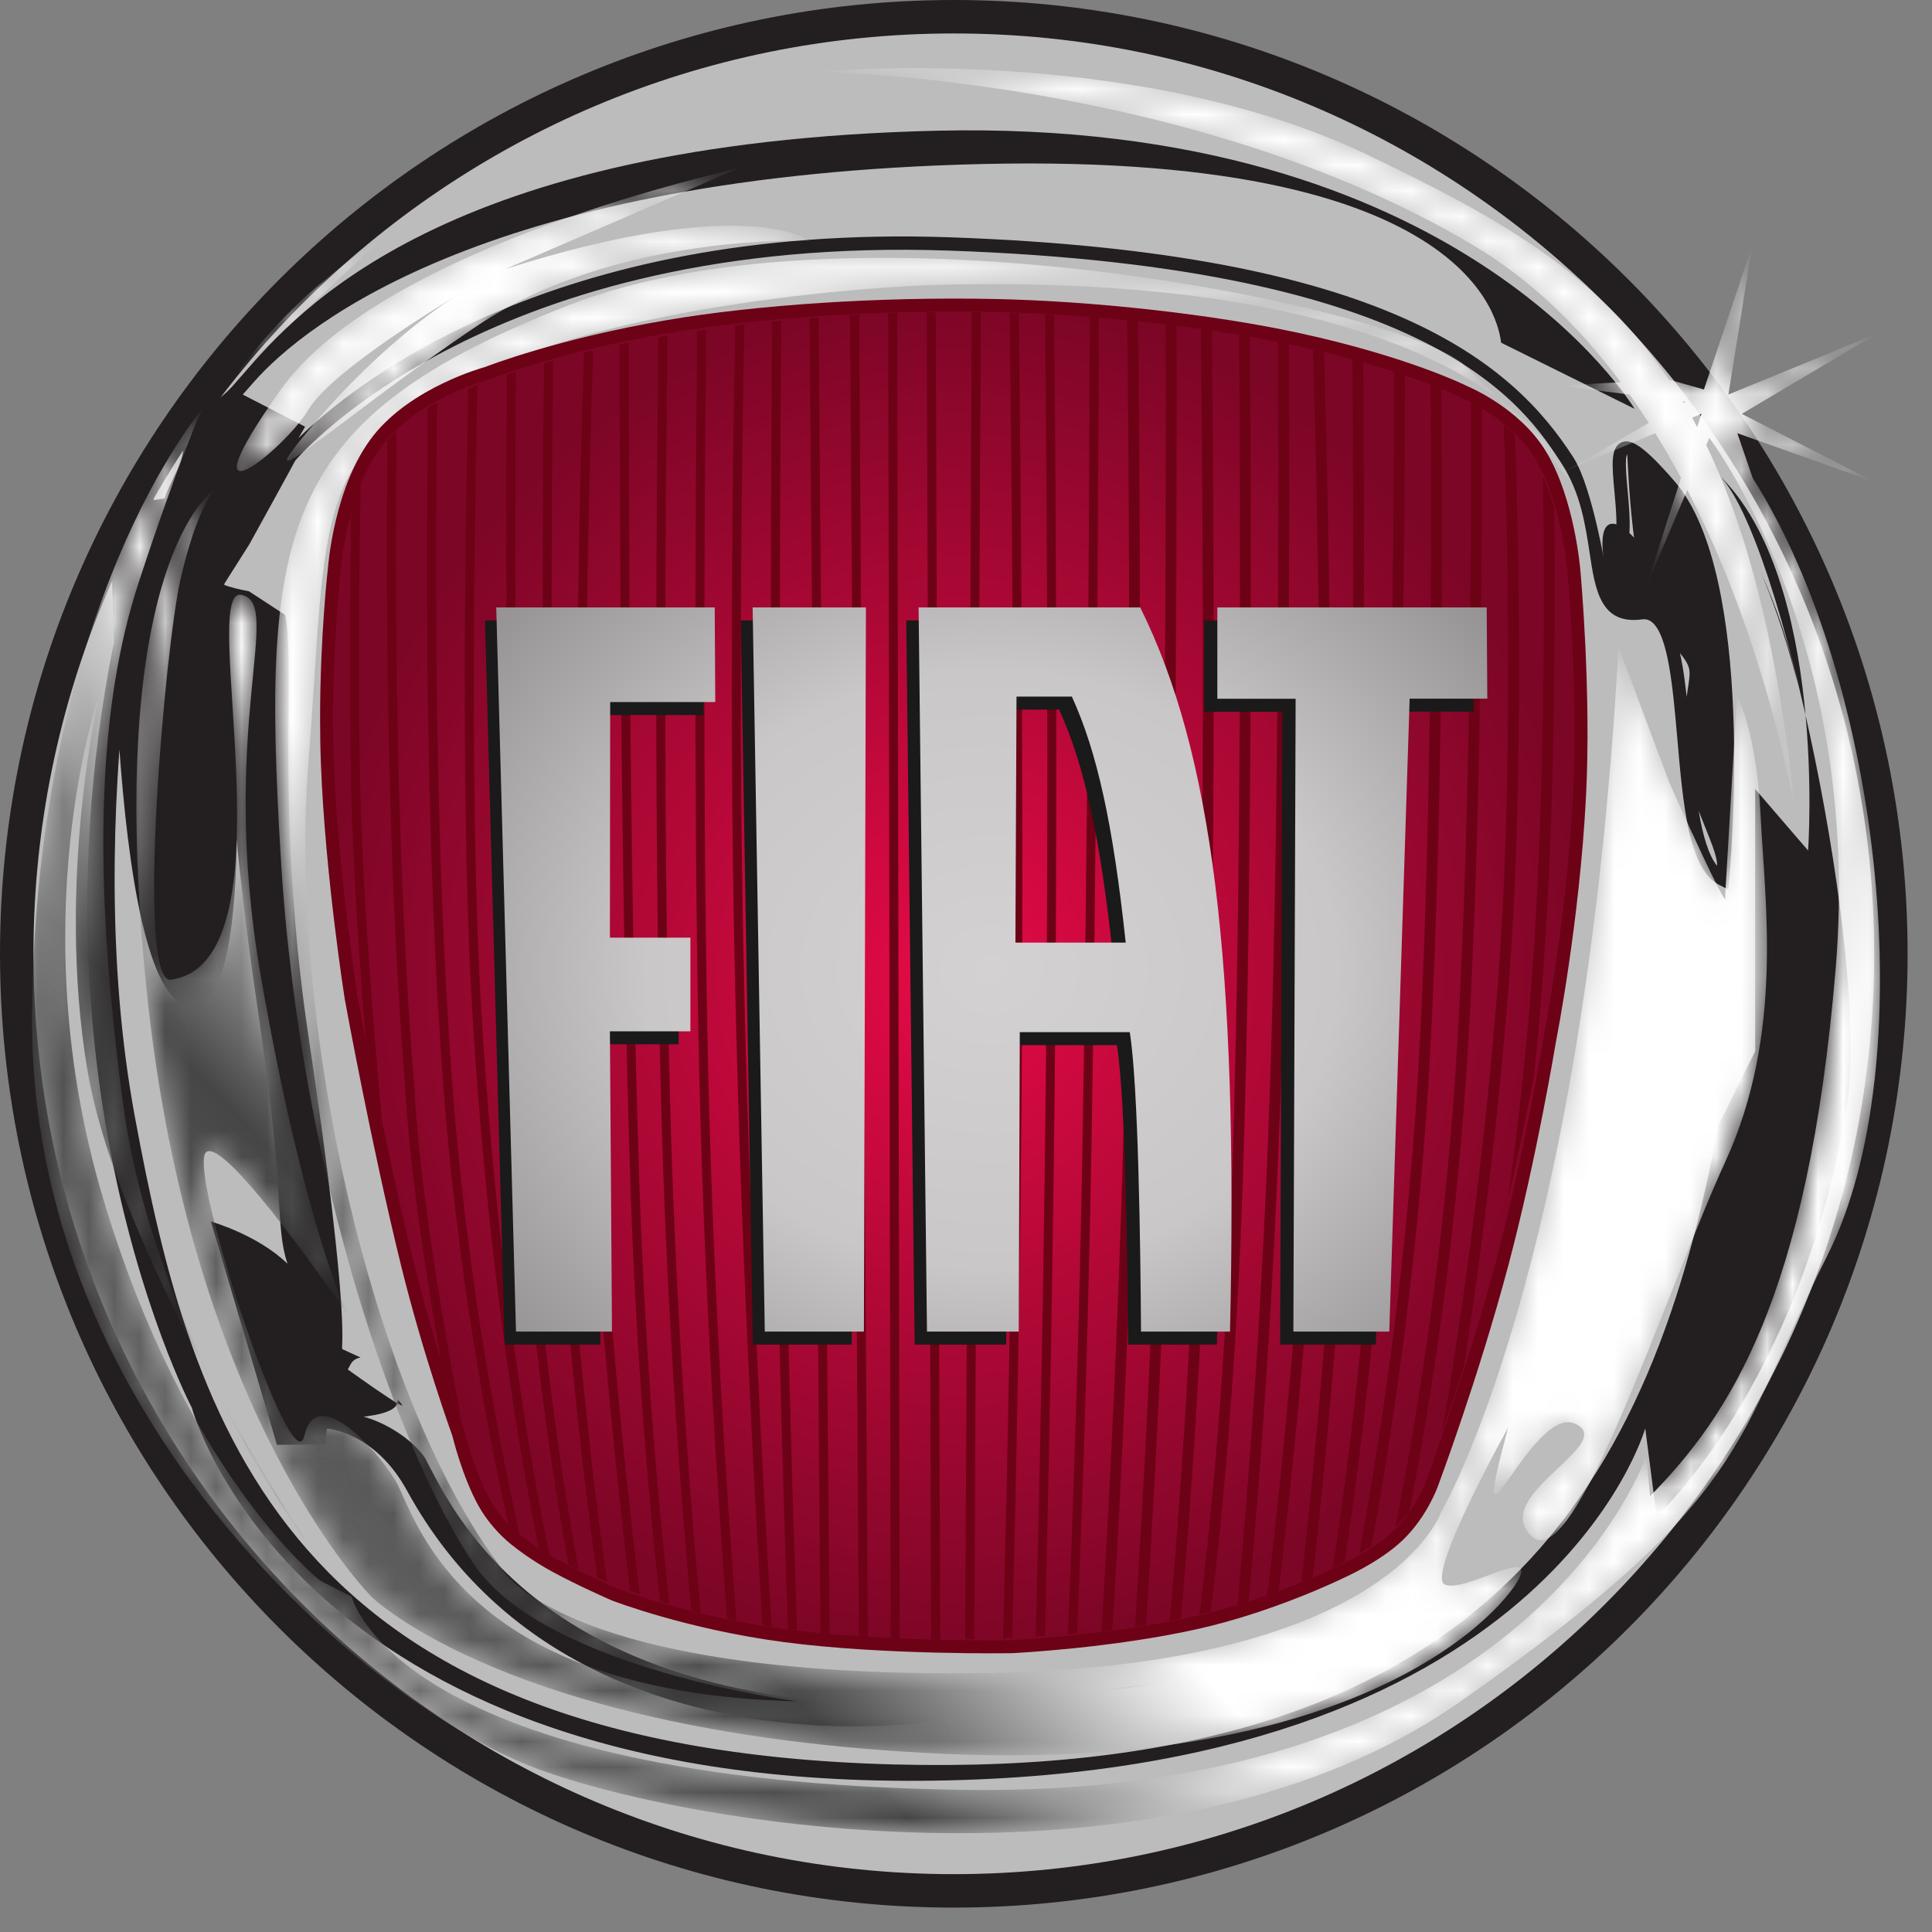
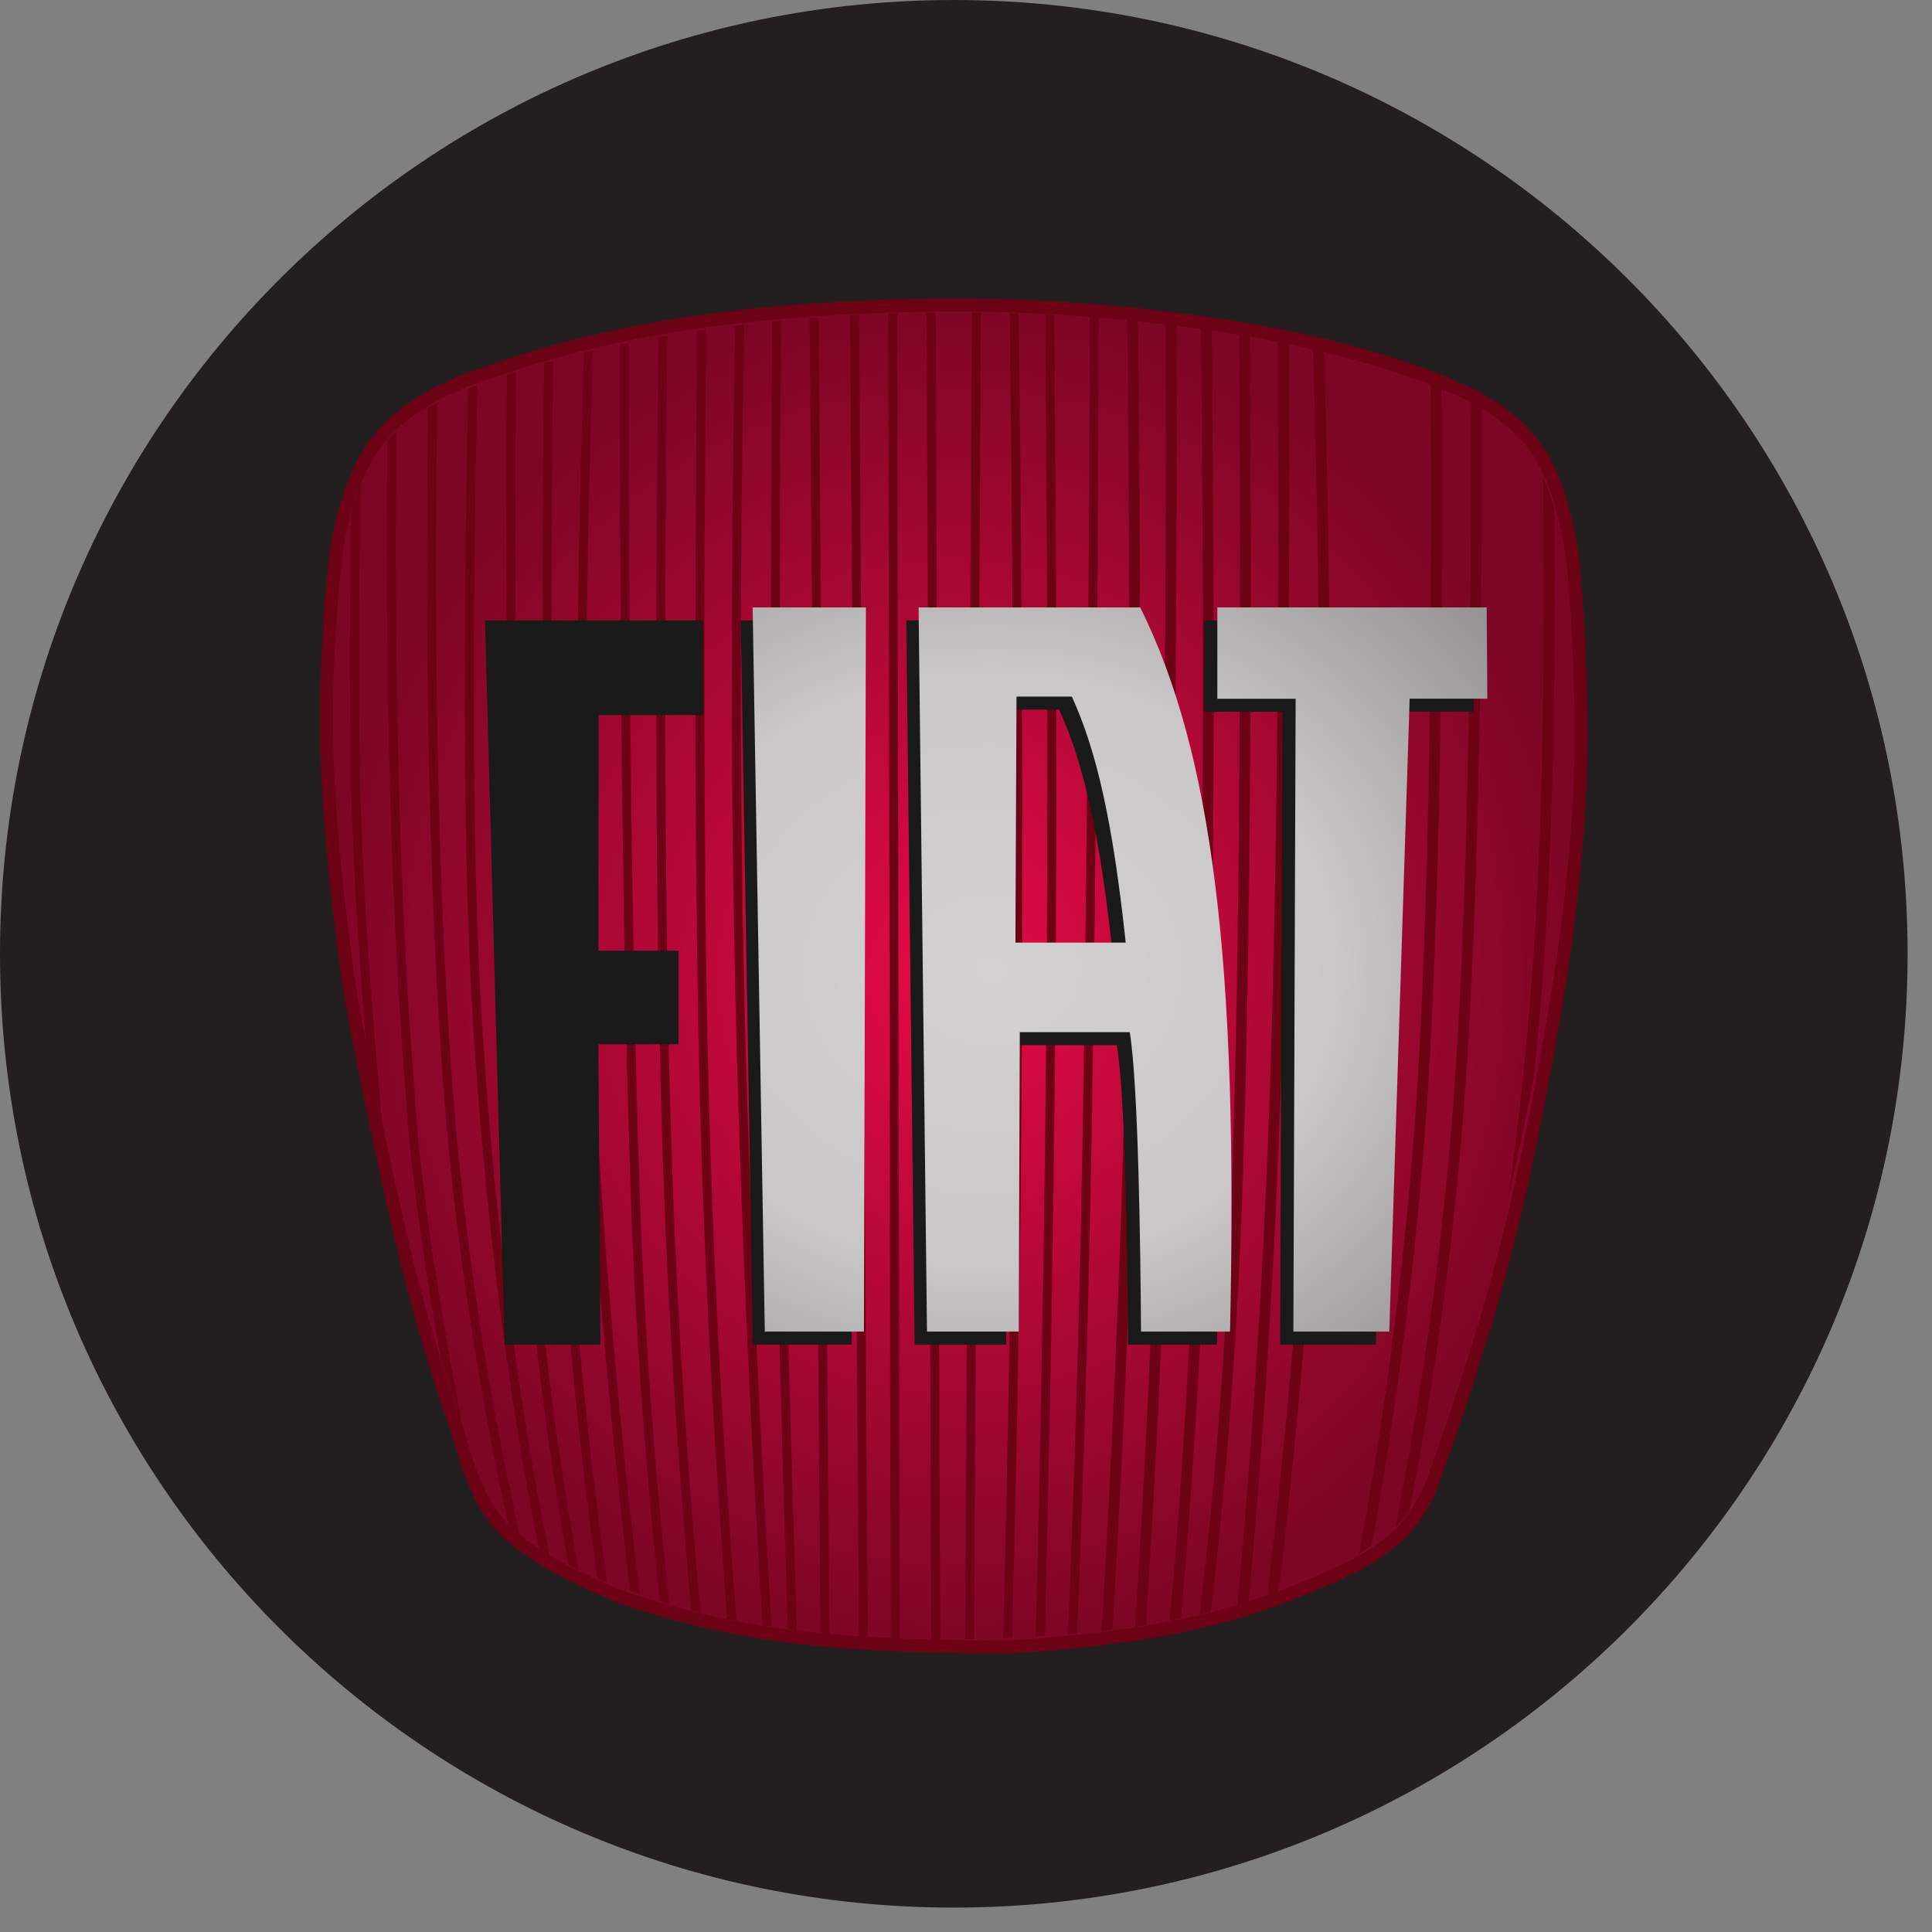
<svg xmlns="http://www.w3.org/2000/svg" width="76" height="76" viewBox="0 0 76 76" fill="none">
  <rect x="0" y="0" width="76" height="76" fill="#808080" stroke="none" />
  <path d="M75.04 37.519C75.04 58.242 58.241 75.04 37.52 75.04C16.798 75.04 0 58.242 0 37.519C0 16.799 16.798 0 37.52 0C58.241 0 75.04 16.799 75.04 37.519Z" fill="#231F20" />
-   <path d="M73.724 37.519C73.724 57.515 57.515 73.724 37.52 73.724C17.526 73.724 1.316 57.515 1.316 37.519C1.316 17.525 17.526 1.316 37.521 1.316C57.515 1.316 73.724 17.525 73.724 37.519Z" fill="#BDBCBC" />
  <path d="M8.402 19.286C8.402 19.316 4.385 19.927 4.389 19.946C4.409 20.046 4.181 40.609 7.85 39.574C10.265 38.438 8.965 25.039 8.965 26.841C8.965 29.353 9.209 33.473 10.173 39.944C11.259 47.233 10.801 48.141 11.308 49.711C10.13 48.567 8.297 48.052 8.297 48.052L10.896 56.837L12.81 56.817C12.81 56.817 12.837 56.227 12.863 56.199C12.914 56.199 14.753 56.335 16.017 58.648C23.328 72.03 42.578 66.884 37.539 67.174L45.471 66.219C22.24 70.194 17.882 59.482 16.714 57.344C15.982 56.271 13.878 55.148 12.556 55.787C12.556 55.787 15.784 55.916 15.641 55.06C16.649 56.04 13.132 53.475 13.132 53.475L13.309 54.031C13.855 54.086 13.609 53.497 14.184 53.401L13.47 53.074C13.379 52.962 13.867 52.38 12.125 40.692C11.168 34.27 11.361 29.27 11.361 26.782C11.361 24.371 11.204 24.201 11.208 24.183L9.793 23.259L9.521 23.204C9.131 23.124 8.744 22.999 8.577 22.907C8.664 22.777 8.714 22.605 8.714 22.32C8.714 22.044 8.684 21.686 8.646 21.222C8.595 20.602 8.62 18.38 8.534 19.122C4.024 58.27 10.268 14.741 9.501 15.577L9.94 15.08C12.064 12.627 19.487 6.899 38.639 6.452C58.893 5.977 58.984 13.375 59.054 13.483L64.3 16.082C64.231 15.97 57.416 4.66 36.848 5.142C17.466 5.596 11.712 12.235 9.546 14.735L9.118 15.221C8.228 16.193 7.206 16.201 7.206 17.632C7.206 18.396 6.349 19.414 6.401 20.046C8.902 24.438 8.039 22.267 8.402 19.286ZM63.788 17.403C63.346 17.592 63.413 18.309 63.505 19.301C63.572 20.04 63.65 20.877 63.505 21.462L64.01 21.59C64.178 20.918 64.095 20.033 64.023 19.252C63.977 18.756 63.907 18.004 64.013 17.871C64.025 17.888 64.171 23.465 65.321 24.795C67.149 26.911 66.237 25.693 66.237 29.381C66.237 31.198 67.597 33.316 67.543 34.058C66.866 33.201 66.673 30.995 66.501 29.017C66.299 26.713 66.126 24.724 65.307 24.063C66.317 23.177 62.808 18.538 63.048 21.68C63.213 22.779 62.675 19.212 61.895 17.998C59.505 14.278 54.552 9.931 37.344 9.334C21.569 8.786 13.751 15.261 11.741 17.236L12.002 16.785L9.439 15.464L8.714 23.139L9.811 21.407C9.811 21.407 11.582 18.196 11.614 18.12C11.891 17.795 19.366 9.234 37.325 9.858C56.469 10.522 59.965 15.961 61.458 18.283C62.176 19.402 62.365 20.654 62.533 21.758C62.752 23.212 62.961 24.585 64.593 24.365C64.743 24.346 64.867 24.379 64.981 24.472C65.628 24.993 65.807 27.062 65.982 29.061C66.211 31.708 66.43 34.207 67.646 34.819L67.985 34.99L68.021 34.61C68.067 34.124 69.115 22.686 65.876 18.936C64.601 17.459 64.131 17.255 63.788 17.403ZM70.712 26.884C70.384 25.363 69.892 23.882 69.244 22.468C69.612 23.316 70.2 24.827 70.712 26.884ZM69.244 22.468C69.171 22.296 69.094 22.126 69.015 21.957C69.1 22.128 69.167 22.297 69.244 22.468ZM67.613 18.681C71.893 22.808 71.125 33.456 71.125 33.456L69.043 31.038V41.355L67.602 44.257C65.039 57.961 58.954 70.052 35.092 69.407C11.231 68.762 7.548 56.026 5.306 43.935C3.064 31.844 6.266 18.624 6.266 18.624C-0.78 39.582 7.548 55.381 7.548 55.381C7.548 55.381 11.551 70.213 36.214 70.052C60.875 69.891 64.719 56.187 64.719 56.187L65.167 59.646C65.167 59.646 70.896 54.406 72.657 43.443C73.549 37.893 70.1 21.079 67.613 18.681ZM69.015 21.957C68.932 21.783 68.882 21.687 68.882 21.687C68.928 21.777 68.971 21.867 69.015 21.957Z" fill="#231F20" />
  <mask id="mask0_5710_4154" style="mask-type:luminance" maskUnits="userSpaceOnUse" x="1" y="2" width="73" height="71">
    <path d="M70.615 31.887C70.628 32.015 70.643 32.135 70.657 32.263C71.068 36.361 71.257 35.264 70.615 31.887ZM9.334 14.695C9.334 14.695 12.595 11.687 14.923 9.472C14.923 9.472 11.818 11.212 9.334 14.695ZM8.466 54.605C10.312 58.329 12.129 60.753 12.129 60.753C12.129 60.753 10.398 58.141 8.466 54.605ZM68.949 18.81L68.342 17.041L73.761 18.968L68.518 16.281L73.843 13.121L67.991 15.52L68.928 9.669L67.028 15.321L65.651 14.932C62.763 10.639 58.796 8.49 53.803 6.096C44.524 1.643 32.156 2.824 32.156 2.824C32.156 2.824 46.757 3.01 57.926 9.63C60.233 10.997 62.156 12.893 63.753 15.036L61.342 15.169L64.105 15.522C64.365 15.889 64.617 16.262 64.859 16.641L61.652 18.494L65.112 17.041C65.468 17.617 65.806 18.204 66.126 18.8L64.757 23.083L66.374 19.271C68.771 23.907 70.034 28.832 70.615 31.887C69.944 25.491 68.774 20.931 67.12 17.511L67.24 17.227C67.24 17.227 73.295 25.141 72.209 38.12C71.122 51.099 68.017 55.689 64.912 58.854L64.757 57.271C64.757 57.271 60.255 70.725 37.9 70.408C15.543 70.091 13.836 62.812 13.836 62.812L12.594 62.177C12.594 62.177 7.316 58.063 4.056 47.141C0.795 36.22 3.9 27.357 3.9 27.357C3.9 27.357 2.193 34.637 3.435 42.076C4.078 45.931 6.388 50.803 8.466 54.605C6.94 51.529 5.394 47.567 4.832 43.343C3.589 34.004 3.9 27.673 5.452 22.925C7.005 18.177 7.937 16.119 7.937 16.119C7.937 16.119 1.416 23.717 1.261 39.861C1.106 56.005 14.767 67.085 20.822 69.459C26.877 71.833 45.972 74.998 57.46 66.927C68.949 58.854 68.172 56.797 71.898 49.357C75.625 41.918 74.072 26.882 68.949 18.81V18.81ZM66.23 15.849C66.217 15.828 66.206 15.808 66.193 15.788L66.309 15.803L66.23 15.849ZM66.763 16.802C66.698 16.678 66.633 16.552 66.566 16.431L66.931 16.277L66.763 16.802ZM12.129 16.119C13.06 14.536 17.872 11.687 17.872 11.687C17.872 11.687 15.233 13.271 12.284 16.753C9.334 20.234 13.371 16.436 18.804 12.795C24.238 9.155 31.845 9.472 31.845 9.472C31.845 9.472 29.361 7.572 19.891 10.58L29.051 6.623C29.051 6.623 15.079 9.63 11.042 15.328C7.005 21.026 11.197 17.702 12.129 16.119V16.119ZM58.861 15.618C60.574 17.397 61.808 18.968 61.808 18.968C61.808 18.968 61.303 17.368 58.861 15.618V15.618ZM5.763 38.911C7.471 55.689 14.613 62.812 14.613 62.812C14.613 62.812 20.046 68.193 36.968 68.984C53.889 69.775 59.324 63.128 59.79 62.02C60.256 60.912 57.616 62.653 56.84 62.336C56.063 62.02 59.324 56.163 59.324 56.163C57.616 62.494 60.256 55.214 61.963 56.005C63.671 56.796 58.547 58.854 60.256 60.437C61.963 62.02 65.532 50.782 67.862 45.717C70.191 40.652 69.415 35.429 69.26 32.105C69.105 28.781 68.328 27.357 68.328 27.357L67.862 35.271C67.862 35.271 68.174 36.379 65.689 30.838L63.671 25.457C62.274 50.149 56.684 59.488 56.684 59.488C56.684 59.488 54.666 65.66 38.365 65.819C22.064 65.976 19.735 61.703 19.735 61.703C14.457 54.739 11.352 39.861 12.129 30.048C12.905 20.235 12.129 17.543 19.115 14.536C26.101 11.529 36.657 11.212 36.657 11.212C49.337 10.855 55.712 13.361 58.861 15.618C58.455 15.196 58.04 14.782 57.616 14.378C55.287 12.163 33.708 7.572 22.375 12.004C11.042 16.436 10.266 20.709 11.042 33.688C11.819 46.667 15.855 57.429 18.649 61.545C21.444 65.66 31.38 66.927 31.38 66.927C17.873 66.609 16.32 59.488 15.544 58.221C14.768 56.954 12.439 54.422 11.973 56.48C11.508 58.537 7.334 45.956 8.11 45.322C8.886 44.689 13.681 51.732 13.681 51.732C13.681 51.732 11.973 48.249 10.266 38.436C8.558 28.623 11.197 23.717 9.489 23.4C7.782 23.083 11.613 37.88 6.722 38.538C5.328 38.726 6.485 25.451 7.107 22.761C7.727 20.07 8.403 19.284 8.403 19.284C8.403 19.284 4.056 22.134 5.763 38.911Z" fill="white" />
  </mask>
  <g mask="url(#mask0_5710_4154)">
-     <path d="M9.334 14.695C9.334 14.695 12.595 11.687 14.923 9.472C14.923 9.472 11.818 11.212 9.334 14.695ZM8.466 54.605C10.312 58.329 12.129 60.753 12.129 60.753C12.129 60.753 10.398 58.141 8.466 54.605ZM68.949 18.81L68.342 17.041L73.761 18.968L68.518 16.281L73.843 13.121L67.991 15.52L68.928 9.669L67.028 15.321L65.651 14.932C62.763 10.639 58.796 8.49 53.803 6.096C44.524 1.643 32.156 2.824 32.156 2.824C32.156 2.824 46.757 3.01 57.926 9.63C60.233 10.997 62.156 12.893 63.753 15.036L61.342 15.169L64.105 15.522C64.365 15.889 64.617 16.262 64.859 16.641L61.652 18.494L65.112 17.041C65.468 17.617 65.806 18.204 66.126 18.8L64.757 23.083L66.374 19.271C68.771 23.907 70.034 28.832 70.615 31.887C69.944 25.491 68.774 20.931 67.12 17.511L67.24 17.227C67.24 17.227 73.295 25.141 72.209 38.12C71.122 51.099 68.017 55.689 64.912 58.854L64.757 57.271C64.757 57.271 60.255 70.725 37.9 70.408C15.543 70.091 13.836 62.812 13.836 62.812L12.594 62.177C12.594 62.177 7.316 58.063 4.056 47.141C0.795 36.22 3.9 27.357 3.9 27.357C3.9 27.357 2.193 34.637 3.435 42.076C4.078 45.931 6.388 50.803 8.466 54.605C6.94 51.529 5.394 47.567 4.832 43.343C3.589 34.004 3.9 27.673 5.452 22.925C7.005 18.177 7.937 16.119 7.937 16.119C7.937 16.119 1.416 23.717 1.261 39.861C1.106 56.005 14.767 67.085 20.822 69.459C26.877 71.833 45.972 74.998 57.46 66.927C68.949 58.854 68.172 56.797 71.898 49.357C75.625 41.918 74.072 26.882 68.949 18.81ZM66.23 15.849C66.217 15.828 66.206 15.808 66.193 15.788L66.309 15.803L66.23 15.849ZM66.763 16.802C66.698 16.678 66.633 16.552 66.566 16.431L66.931 16.277L66.763 16.802ZM12.129 16.119C13.06 14.536 17.872 11.687 17.872 11.687C17.872 11.687 15.233 13.271 12.284 16.753C9.334 20.234 13.371 16.436 18.804 12.795C24.238 9.155 31.845 9.472 31.845 9.472C31.845 9.472 29.361 7.572 19.891 10.58L29.051 6.623C29.051 6.623 15.079 9.63 11.042 15.328C7.005 21.026 11.197 17.702 12.129 16.119ZM58.861 15.618C60.574 17.397 61.808 18.968 61.808 18.968C61.808 18.968 61.303 17.368 58.861 15.618ZM5.763 38.911C7.471 55.689 14.613 62.812 14.613 62.812C14.613 62.812 20.046 68.193 36.968 68.984C53.889 69.775 59.324 63.128 59.79 62.02C60.256 60.912 57.616 62.653 56.84 62.336C56.063 62.02 59.324 56.163 59.324 56.163C57.616 62.494 60.256 55.214 61.963 56.005C63.671 56.796 58.547 58.854 60.256 60.437C61.963 62.02 65.532 50.782 67.862 45.717C70.191 40.652 69.415 35.429 69.26 32.105C69.105 28.781 68.328 27.357 68.328 27.357L67.862 35.271C67.862 35.271 68.174 36.379 65.689 30.838L63.671 25.457C62.274 50.149 56.684 59.488 56.684 59.488C56.684 59.488 54.666 65.66 38.365 65.819C22.064 65.976 19.735 61.703 19.735 61.703C14.457 54.739 11.352 39.861 12.129 30.048C12.905 20.235 12.129 17.543 19.115 14.536C26.101 11.529 36.657 11.212 36.657 11.212C49.337 10.855 55.712 13.361 58.861 15.618C58.455 15.196 58.04 14.782 57.616 14.378C55.287 12.163 33.708 7.572 22.375 12.004C11.042 16.436 10.266 20.709 11.042 33.688C11.819 46.667 15.855 57.429 18.649 61.545C21.444 65.66 31.38 66.927 31.38 66.927C17.873 66.609 16.32 59.488 15.544 58.221C14.768 56.954 12.439 54.422 11.973 56.48C11.508 58.537 7.334 45.956 8.11 45.322C8.886 44.689 13.681 51.732 13.681 51.732C13.681 51.732 11.973 48.249 10.266 38.436C8.558 28.623 11.197 23.717 9.489 23.4C7.781 23.083 11.613 37.88 6.722 38.538C5.328 38.726 6.485 25.451 7.107 22.761C7.727 20.07 8.403 19.284 8.403 19.284C8.403 19.284 4.056 22.134 5.763 38.911Z" fill="url(#paint0_linear_5710_4154)" />
-   </g>
+     </g>
  <path d="M39.825 64.777C39.851 64.775 43.715 64.586 47.086 63.827C50.015 63.167 52.606 61.907 52.632 61.895L52.642 61.889L52.652 61.885C52.667 61.879 54.111 61.255 54.999 60.406C55.9 59.545 56.309 58.419 56.313 58.408C56.331 58.359 57.908 54.157 59.1 49.668C60.197 45.538 60.95 40.972 60.958 40.926C60.97 40.866 61.879 36.252 62.134 31.345C62.349 27.22 61.922 22.537 61.917 22.49C61.915 22.455 61.695 19.682 60.583 17.868C59.582 16.239 57.651 15.439 57.632 15.431L57.615 15.424L57.599 15.415C57.576 15.404 55.334 14.281 51.081 13.355C47.689 12.617 42.974 12.091 39.069 12.015C34.606 11.927 29.814 12.238 26.253 12.847C21.982 13.577 19.206 14.662 19.179 14.672L19.155 14.681L19.131 14.688C19.104 14.695 16.336 15.454 14.881 17.301C13.403 19.177 13.164 22.26 13.162 22.291L13.16 22.31C13.155 22.342 12.846 25 12.846 28.259C12.846 28.843 12.855 29.446 12.879 30.058C13.046 34.398 13.805 39.208 13.812 39.256C13.821 39.303 14.849 44.95 16.021 49.71C16.89 53.238 18.021 56.359 18.032 56.39L18.04 56.413L18.045 56.435C18.05 56.451 18.435 58.035 19.062 59.14C19.608 60.102 20.411 60.667 20.42 60.672L20.433 60.681L20.446 60.692C20.452 60.696 20.999 61.138 21.838 61.598C22.805 62.127 24.1 62.695 24.155 62.718C24.246 62.754 27.102 63.846 30.866 64.343C34.797 64.862 39.775 64.778 39.825 64.777Z" fill="url(#paint1_radial_5710_4154)" stroke="#6D0115" stroke-width="0.509" />
  <path d="M22.766 61.753C22.595 61.675 22.502 61.63 22.502 61.63C22.493 61.626 22.444 61.604 22.366 61.568L22.337 61.399C21.663 57.682 20.634 50.891 20.297 42.61C19.881 32.873 19.897 20.938 19.937 15.157V14.739C20.05 14.701 20.168 14.662 20.29 14.623L20.292 15.042C20.252 20.773 20.233 32.799 20.651 42.596C20.994 51.021 22.054 57.897 22.724 61.55L22.766 61.753Z" fill="#6D0115" />
  <path d="M23.879 62.23C23.743 62.175 23.615 62.122 23.496 62.072L23.463 61.811C22.972 58.311 22.103 51.174 21.69 42.046C21.252 32.342 21.331 20.144 21.399 14.598L21.4 14.287C21.515 14.254 21.634 14.22 21.754 14.187L21.755 14.531C21.686 20.038 21.605 32.292 22.044 42.031C22.466 51.366 23.366 58.611 23.848 62.007L23.879 62.23ZM32.203 12.784C32.292 23.534 32.549 54.543 32.624 63.526L32.631 64.285C32.516 64.273 32.398 64.259 32.279 64.246L32.27 63.525C32.196 54.548 31.939 23.619 31.85 12.831L31.841 12.517C31.96 12.506 32.079 12.496 32.198 12.487L32.203 12.784ZM36.812 12.644L36.98 63.782L36.982 64.499C36.858 64.501 36.739 64.501 36.626 64.502V63.688C36.59 53.016 36.487 21.776 36.457 12.528L36.455 12.287L36.801 12.283L36.812 12.644ZM38.581 12.691L38.328 63.782L38.327 64.474C38.204 64.478 38.085 64.48 37.967 64.483L37.972 63.922C38.017 54.847 38.175 23.067 38.227 12.622L38.218 12.284C38.342 12.286 38.465 12.287 38.587 12.289L38.581 12.691ZM43.364 63.599C43.618 59.395 44.098 50.481 44.295 40.396C44.496 30.117 44.407 18.42 44.345 12.926L44.325 12.573C44.468 12.585 44.61 12.598 44.752 12.611L44.772 13.064C44.833 18.619 44.92 30.208 44.721 40.404C44.525 50.406 44.052 59.256 43.796 63.51L43.759 64.117C43.61 64.135 43.481 64.152 43.33 64.168L43.364 63.599ZM55.453 59.432C55.285 59.659 55.099 59.872 54.895 60.068L55.066 59.166C55.805 55.334 56.762 49.407 57.239 42.447C57.806 34.173 57.879 22.859 57.867 16.43L57.875 15.814C58.013 15.891 58.153 15.972 58.292 16.059L58.293 16.88C58.301 23.382 58.219 34.379 57.664 42.476C57.195 49.308 56.266 55.151 55.53 59.002L55.453 59.432ZM59.542 45.551C59.88 42.889 60.142 40.218 60.326 37.54C60.754 31.23 60.764 24.081 60.71 19.532L60.701 18.772C60.873 19.161 61.02 19.562 61.139 19.97L61.147 20.676C61.185 25.231 61.145 31.755 60.75 37.568C60.669 38.762 60.572 39.955 60.459 41.146L60.329 42.425C60.015 44.004 59.681 45.58 59.33 47.151L59.542 45.551Z" fill="#6D0115" />
  <path d="M53.947 60.816C53.812 60.907 53.651 61.012 53.469 61.121L53.598 60.395C54.307 56.492 55.411 49.408 55.845 41.175C56.321 32.131 56.322 21.381 56.283 15.878L56.266 15.099C56.387 15.141 56.531 15.194 56.689 15.257L56.709 15.983C56.748 21.524 56.743 32.203 56.27 41.197C55.848 49.203 54.794 56.128 54.081 60.11L53.947 60.816L53.947 60.816ZM48.726 62.605C49.061 58.968 49.676 51.44 49.971 42.357C50.303 32.161 50.304 20.078 50.279 14.241L50.267 13.411C50.414 13.442 50.56 13.472 50.704 13.503L50.705 14.307C50.73 20.172 50.727 32.207 50.396 42.371C50.103 51.394 49.495 58.886 49.158 62.56L49.114 63.007C48.974 63.048 48.833 63.091 48.677 63.135L48.726 62.605ZM47.257 62.949C47.625 59.86 48.228 53.874 48.477 46.087C48.84 34.758 48.795 20.471 48.748 13.86L48.739 13.124C48.88 13.148 49.019 13.172 49.156 13.197L49.172 13.966C49.22 20.628 49.262 34.827 48.901 46.101C48.656 53.768 48.068 59.694 47.697 62.838L47.628 63.407C47.487 63.442 47.336 63.48 47.187 63.514L47.257 62.949ZM46.065 63.199C46.353 59.934 46.85 53.466 47.084 45.597C47.41 34.599 47.326 20.674 47.247 13.413L47.239 12.895C47.384 12.914 47.527 12.934 47.668 12.955L47.675 13.649C47.753 20.976 47.831 34.725 47.509 45.609C47.279 53.356 46.794 59.748 46.504 63.071L46.451 63.673C46.305 63.703 46.167 63.732 46.015 63.761L46.065 63.199V63.199ZM44.683 63.477C44.927 59.662 45.389 51.693 45.59 43.144C45.858 31.78 45.871 19.104 45.859 13.17L45.847 12.723C45.991 12.739 46.134 12.755 46.277 12.772L46.285 13.276C46.297 19.256 46.283 31.853 46.016 43.154C45.816 51.6 45.364 59.483 45.117 63.356L45.081 63.928C44.929 63.953 44.806 63.974 44.65 63.998L44.683 63.477V63.477ZM43.221 12.971C43.203 19.044 43.142 32.821 42.945 44.573C42.836 50.886 42.654 57.197 42.399 63.506L42.366 64.259C42.246 64.269 42.126 64.279 42.005 64.289L42.041 63.62C42.189 59.973 42.453 52.794 42.591 44.567C42.789 32.758 42.85 18.902 42.868 12.878L42.87 12.461C42.989 12.47 43.109 12.478 43.227 12.486L43.221 12.971ZM41.47 12.691C41.52 18.051 41.593 28.54 41.527 38.424C41.456 49.123 41.225 59.339 41.115 63.737L41.102 64.353C40.981 64.361 40.861 64.368 40.741 64.375L40.757 63.853C40.867 59.526 41.102 49.22 41.173 38.421C41.239 28.595 41.166 18.17 41.117 12.784L41.114 12.363C41.232 12.368 41.35 12.373 41.467 12.379L41.47 12.691ZM40.08 12.668C40.153 18.815 40.254 29.817 40.205 40.193C40.159 49.846 39.952 59.092 39.828 63.922L39.817 64.422L39.46 64.438L39.475 63.852C39.599 59.006 39.804 49.801 39.85 40.191C39.899 29.867 39.8 18.924 39.726 12.761L39.718 12.312L40.075 12.323L40.08 12.668ZM27.562 63.447C27.439 63.416 27.316 63.385 27.195 63.352L27.174 63.122C26.876 59.913 26.278 52.695 26.03 44.222C25.714 33.414 25.819 19.906 25.897 13.545L25.894 13.266C26.012 13.246 26.131 13.226 26.251 13.206L26.252 13.488C26.174 19.82 26.068 33.375 26.384 44.213C26.635 52.794 27.246 60.086 27.539 63.222L27.562 63.447ZM25.161 62.717C25.033 62.672 24.909 62.627 24.787 62.582L24.758 62.316C24.216 57.799 23.169 48.039 22.837 37.686C22.556 28.926 22.799 19.15 22.962 14.233L22.969 13.873C23.086 13.844 23.205 13.816 23.326 13.787L23.321 14.098C23.158 18.96 22.907 28.836 23.191 37.675C23.527 48.175 24.601 58.063 25.134 62.478L25.161 62.717ZM15.079 44.711C14.646 42.604 14.393 41.066 14.389 41.039L14.328 40.116C14.079 36.965 13.854 33.434 13.802 30.424C13.741 26.864 13.767 23.305 13.808 20.643L13.793 20.303C13.899 19.883 14.031 19.469 14.188 19.064L14.157 20.957C14.119 23.579 14.097 26.998 14.157 30.418C14.223 34.227 14.565 38.871 14.885 42.522L15.079 44.711ZM18.158 55.951C17.913 55.231 17.632 54.382 17.34 53.454L17.124 52.209C16.572 48.945 16.082 45.478 15.944 42.816C15.222 33.963 15.185 23.745 15.23 18.306L15.239 17.305C15.351 17.183 15.468 17.066 15.586 16.958L15.588 17.904C15.537 23.222 15.557 33.724 16.297 42.792C16.459 45.897 17.1 50.099 17.759 53.794L18.158 55.951ZM19.899 57.813C19.171 54.225 18.273 48.932 17.809 42.881C17.088 33.491 17.113 22.442 17.183 16.975L17.192 15.846C17.089 15.899 16.965 15.966 16.828 16.046L16.829 16.987C16.758 22.466 16.734 33.515 17.455 42.908C17.918 48.935 18.81 54.213 19.538 57.812L19.991 59.947C20.069 60.036 20.152 60.123 20.24 60.207C20.303 60.267 20.37 60.328 20.439 60.387L19.899 57.813ZM26.308 62.903C25.979 59.943 25.397 53.948 25.156 46.714C24.759 34.81 24.731 19.954 24.739 13.783L24.735 13.482C24.615 13.505 24.495 13.53 24.377 13.554L24.384 13.816C24.377 20.011 24.406 34.839 24.802 46.725C25.038 53.799 25.599 59.691 25.933 62.727L25.96 62.988C26.081 63.027 26.204 63.066 26.329 63.103L26.308 62.903V62.903Z" fill="#6D0115" />
  <path d="M18.779 15.154C18.649 15.204 18.528 15.251 18.418 15.296L18.412 15.828C18.293 21.383 18.137 32.49 18.579 39.789C19.205 50.139 20.502 57.475 21.143 60.626L21.203 60.936C21.339 61.022 21.494 61.113 21.622 61.185L21.542 60.804C20.924 57.817 19.575 50.384 18.933 39.768C18.488 32.421 18.65 21.202 18.769 15.699L18.779 15.14M27.776 12.971L27.418 13.022L27.424 13.32C27.362 19.106 27.284 30.549 27.471 40.567C27.649 50.094 28.233 58.781 28.563 63.082L28.605 63.68C28.726 63.704 28.846 63.728 28.968 63.751L28.929 63.224C28.602 58.989 28.005 50.205 27.825 40.561C27.637 30.531 27.716 19.072 27.778 13.296L27.776 12.971ZM29.28 12.776C29.159 12.79 29.038 12.805 28.918 12.82L28.917 13.11C28.826 17.828 28.69 27.589 28.888 37.308C29.103 48.36 29.681 58.795 29.961 63.379L29.993 63.933C30.115 63.953 30.236 63.972 30.357 63.99L30.316 63.384C30.038 58.818 29.457 48.37 29.243 37.3C29.044 27.567 29.181 17.79 29.273 13.087L29.28 12.776ZM30.729 12.618C30.611 12.629 30.493 12.642 30.375 12.654L30.373 12.947C30.334 18.011 30.279 28.655 30.4 38.983C30.518 48.998 30.821 58.9 30.972 63.434L30.994 64.084C31.113 64.101 31.233 64.117 31.35 64.132L31.326 63.432C31.175 58.903 30.872 48.998 30.754 38.979C30.632 28.604 30.688 17.908 30.727 12.877L30.729 12.618ZM33.803 12.379C33.679 12.386 33.556 12.393 33.433 12.4L33.442 12.598C33.503 21.88 33.713 53.526 33.781 63.782L33.787 64.396C33.912 64.407 34.031 64.417 34.143 64.425L34.135 63.805C34.067 53.568 33.857 21.838 33.796 12.575L33.803 12.379ZM35.294 12.312C35.174 12.316 35.054 12.321 34.933 12.325L34.942 12.667L35.034 63.641L35.029 64.486C35.121 64.492 35.188 64.495 35.226 64.497C35.246 64.497 35.301 64.499 35.388 64.499L35.389 63.618C35.371 54.087 35.314 22.484 35.296 12.667L35.294 12.312ZM49.928 62.122C50.44 57.815 51.37 48.91 51.763 38.233C52.056 30.284 51.823 19.621 51.67 14.289L51.643 13.715C51.792 13.751 51.936 13.786 52.078 13.821L52.099 14.411C52.252 19.791 52.479 30.354 52.188 38.248C51.795 48.912 50.867 57.811 50.354 62.14L50.292 62.633C50.144 62.684 49.995 62.733 49.846 62.781L49.928 62.122Z" fill="#6D0115" />
-   <path d="M51.703 61.508C52.117 57.758 52.844 50.344 53.281 41.098C53.702 32.219 53.68 20.756 53.629 14.679L53.62 14.237C53.483 14.197 53.34 14.157 53.191 14.115L53.204 14.639C53.255 20.701 53.278 32.189 52.857 41.078C52.414 50.437 51.675 57.914 51.265 61.609L51.185 62.279C51.313 62.221 51.463 62.152 51.627 62.075L51.703 61.508ZM53.006 60.685C53.507 57.329 54.189 51.84 54.576 44.829C55.152 34.401 55.255 21.098 55.272 15.15L55.264 14.755C55.144 14.713 55.003 14.666 54.843 14.613L54.847 15.012C54.832 20.885 54.731 34.306 54.151 44.806C53.749 52.102 53.026 57.743 52.522 61.04L52.424 61.688C52.58 61.611 52.735 61.531 52.889 61.449L53.006 60.685ZM56.727 56.335C56.727 56.335 57.108 55.283 57.579 53.779L57.758 52.61C58.337 48.731 58.95 43.893 59.355 38.651C59.895 31.672 59.777 23.171 59.627 18.054L59.594 17.088C59.453 16.944 59.305 16.806 59.149 16.677L59.184 17.463C59.341 22.484 59.491 31.376 58.93 38.619C58.46 44.707 57.71 50.248 57.056 54.369L56.727 56.335Z" fill="#6D0115" />
  <path d="M26.696 41.081V37.398H23.537L23.549 28.129H27.672L27.65 24.407H19.078L19.853 52.894H23.62L23.537 41.081L26.696 41.081ZM29.139 24.407L29.616 52.894H33.505L33.584 24.407H29.139ZM54.12 52.894L54.919 27.995H57.967L57.943 24.407H47.373V28H50.446L50.357 52.894H54.12ZM39.45 37.591L39.493 27.915H41.664C42.649 30.07 43.281 32.92 43.777 37.591H39.45ZM35.98 52.893H39.581L39.621 41.113H43.935C44.275 43.192 44.357 49.611 44.378 52.893H47.87C48.2 38.35 47.176 30.129 44.348 24.406H35.65L35.98 52.893Z" fill="#1A1A1A" />
-   <path d="M27.158 36.886H23.992L24.003 27.617H28.137L28.115 23.895H19.521L20.298 52.382H24.074L23.992 40.569H27.158V36.886Z" fill="url(#paint2_radial_5710_4154)" />
  <path d="M34.063 23.895H29.607L30.085 52.382H33.984L34.063 23.895Z" fill="url(#paint3_radial_5710_4154)" />
  <path d="M50.878 52.382H54.651L55.452 27.483H58.507L58.483 23.895H47.887V27.488H50.967L50.878 52.382Z" fill="url(#paint4_radial_5710_4154)" />
  <path d="M39.944 37.079L39.987 27.403H42.164C43.151 29.558 43.785 32.408 44.282 37.079H39.944ZM36.465 52.382H40.075L40.116 40.602H44.441C44.781 42.681 44.864 49.099 44.885 52.382H48.386C48.716 37.838 47.69 29.617 44.854 23.895H36.135L36.465 52.382Z" fill="url(#paint5_radial_5710_4154)" />
  <defs>
    <linearGradient id="paint0_linear_5710_4154" x1="1.823" y1="71.354" x2="37.144" y2="37.59" gradientUnits="userSpaceOnUse">
      <stop stop-color="#8C8C8C" />
      <stop offset="0.5" stop-color="#464646" />
      <stop offset="0.75" stop-color="white" />
      <stop offset="1" stop-color="white" />
    </linearGradient>
    <radialGradient id="paint1_radial_5710_4154" cx="0" cy="0" r="1" gradientUnits="userSpaceOnUse" gradientTransform="translate(37.52 38.388) scale(24.928 26.646)">
      <stop stop-color="#E60A47" />
      <stop offset="1" stop-color="#7C0626" />
    </radialGradient>
    <radialGradient id="paint2_radial_5710_4154" cx="0" cy="0" r="1" gradientUnits="userSpaceOnUse" gradientTransform="translate(39.017 38.14) scale(27.16 23.566)">
      <stop stop-color="#D3D1D2" />
      <stop offset="0.5" stop-color="#C9C7C8" />
      <stop offset="1" stop-color="#8D8B8C" />
    </radialGradient>
    <radialGradient id="paint3_radial_5710_4154" cx="0" cy="0" r="1" gradientUnits="userSpaceOnUse" gradientTransform="translate(39.016 38.14) scale(27.16 23.566)">
      <stop stop-color="#D3D1D2" />
      <stop offset="0.5" stop-color="#C9C7C8" />
      <stop offset="1" stop-color="#8D8B8C" />
    </radialGradient>
    <radialGradient id="paint4_radial_5710_4154" cx="0" cy="0" r="1" gradientUnits="userSpaceOnUse" gradientTransform="translate(39.016 38.14) scale(27.16 23.566)">
      <stop stop-color="#D3D1D2" />
      <stop offset="0.5" stop-color="#C9C7C8" />
      <stop offset="1" stop-color="#8D8B8C" />
    </radialGradient>
    <radialGradient id="paint5_radial_5710_4154" cx="0" cy="0" r="1" gradientUnits="userSpaceOnUse" gradientTransform="translate(39.016 38.139) scale(27.159 23.565)">
      <stop stop-color="#D3D1D2" />
      <stop offset="0.5" stop-color="#C9C7C8" />
      <stop offset="1" stop-color="#8D8B8C" />
    </radialGradient>
  </defs>
</svg>